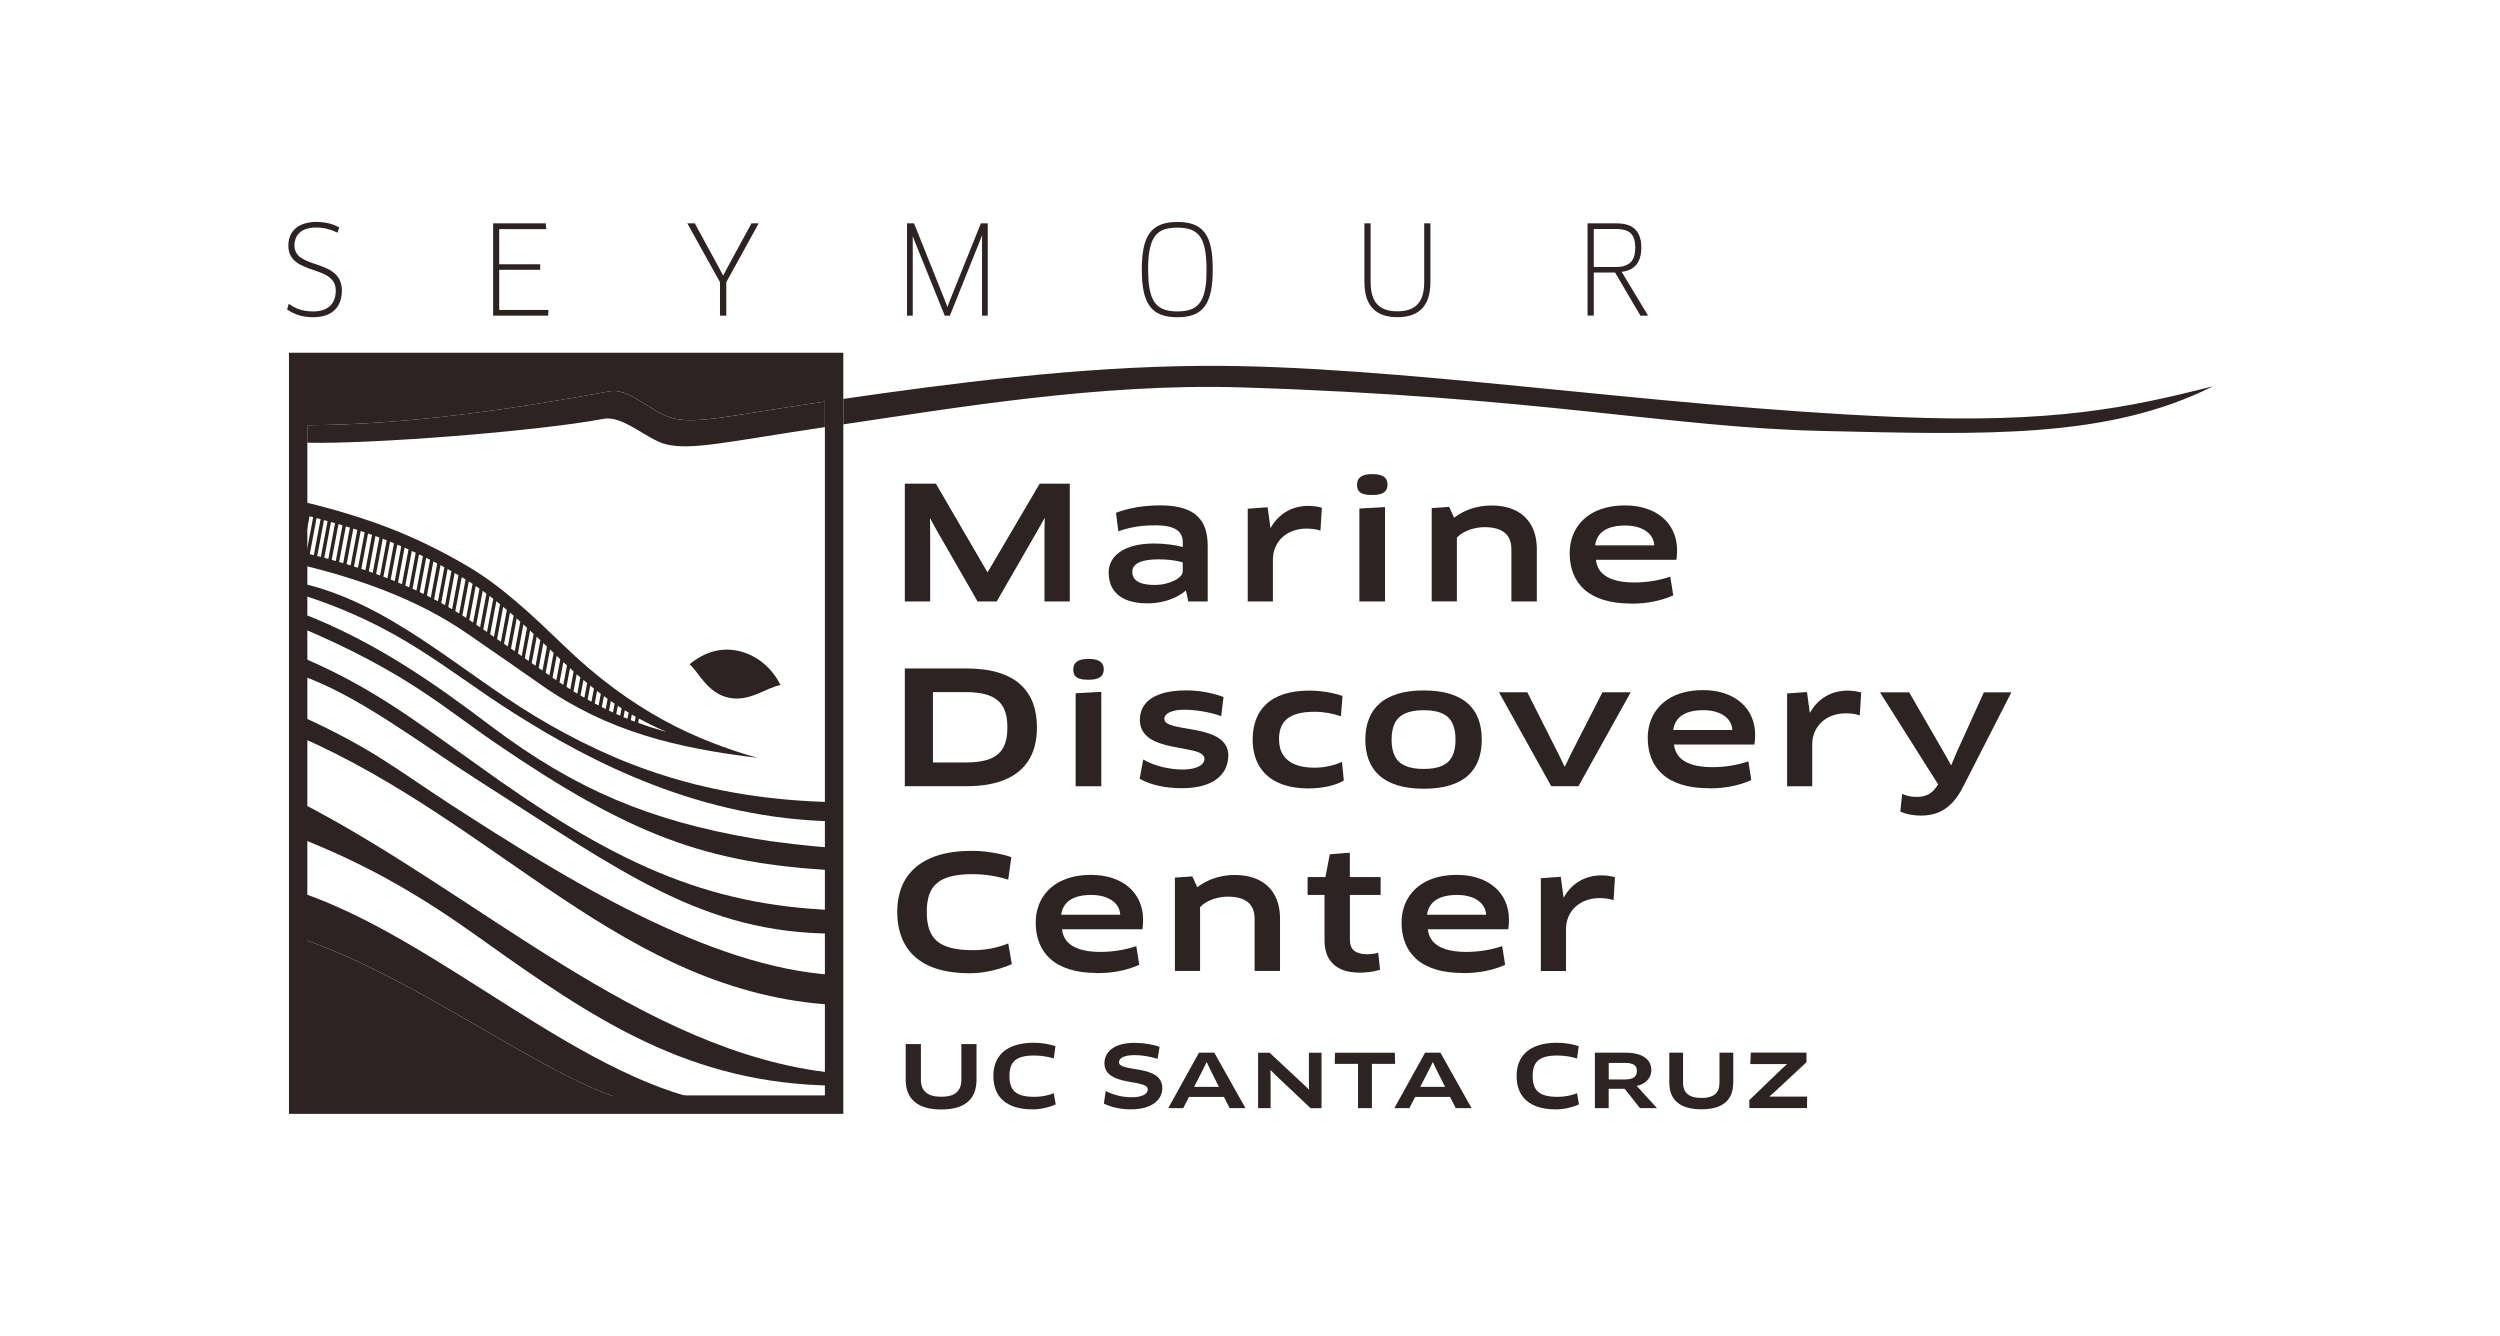
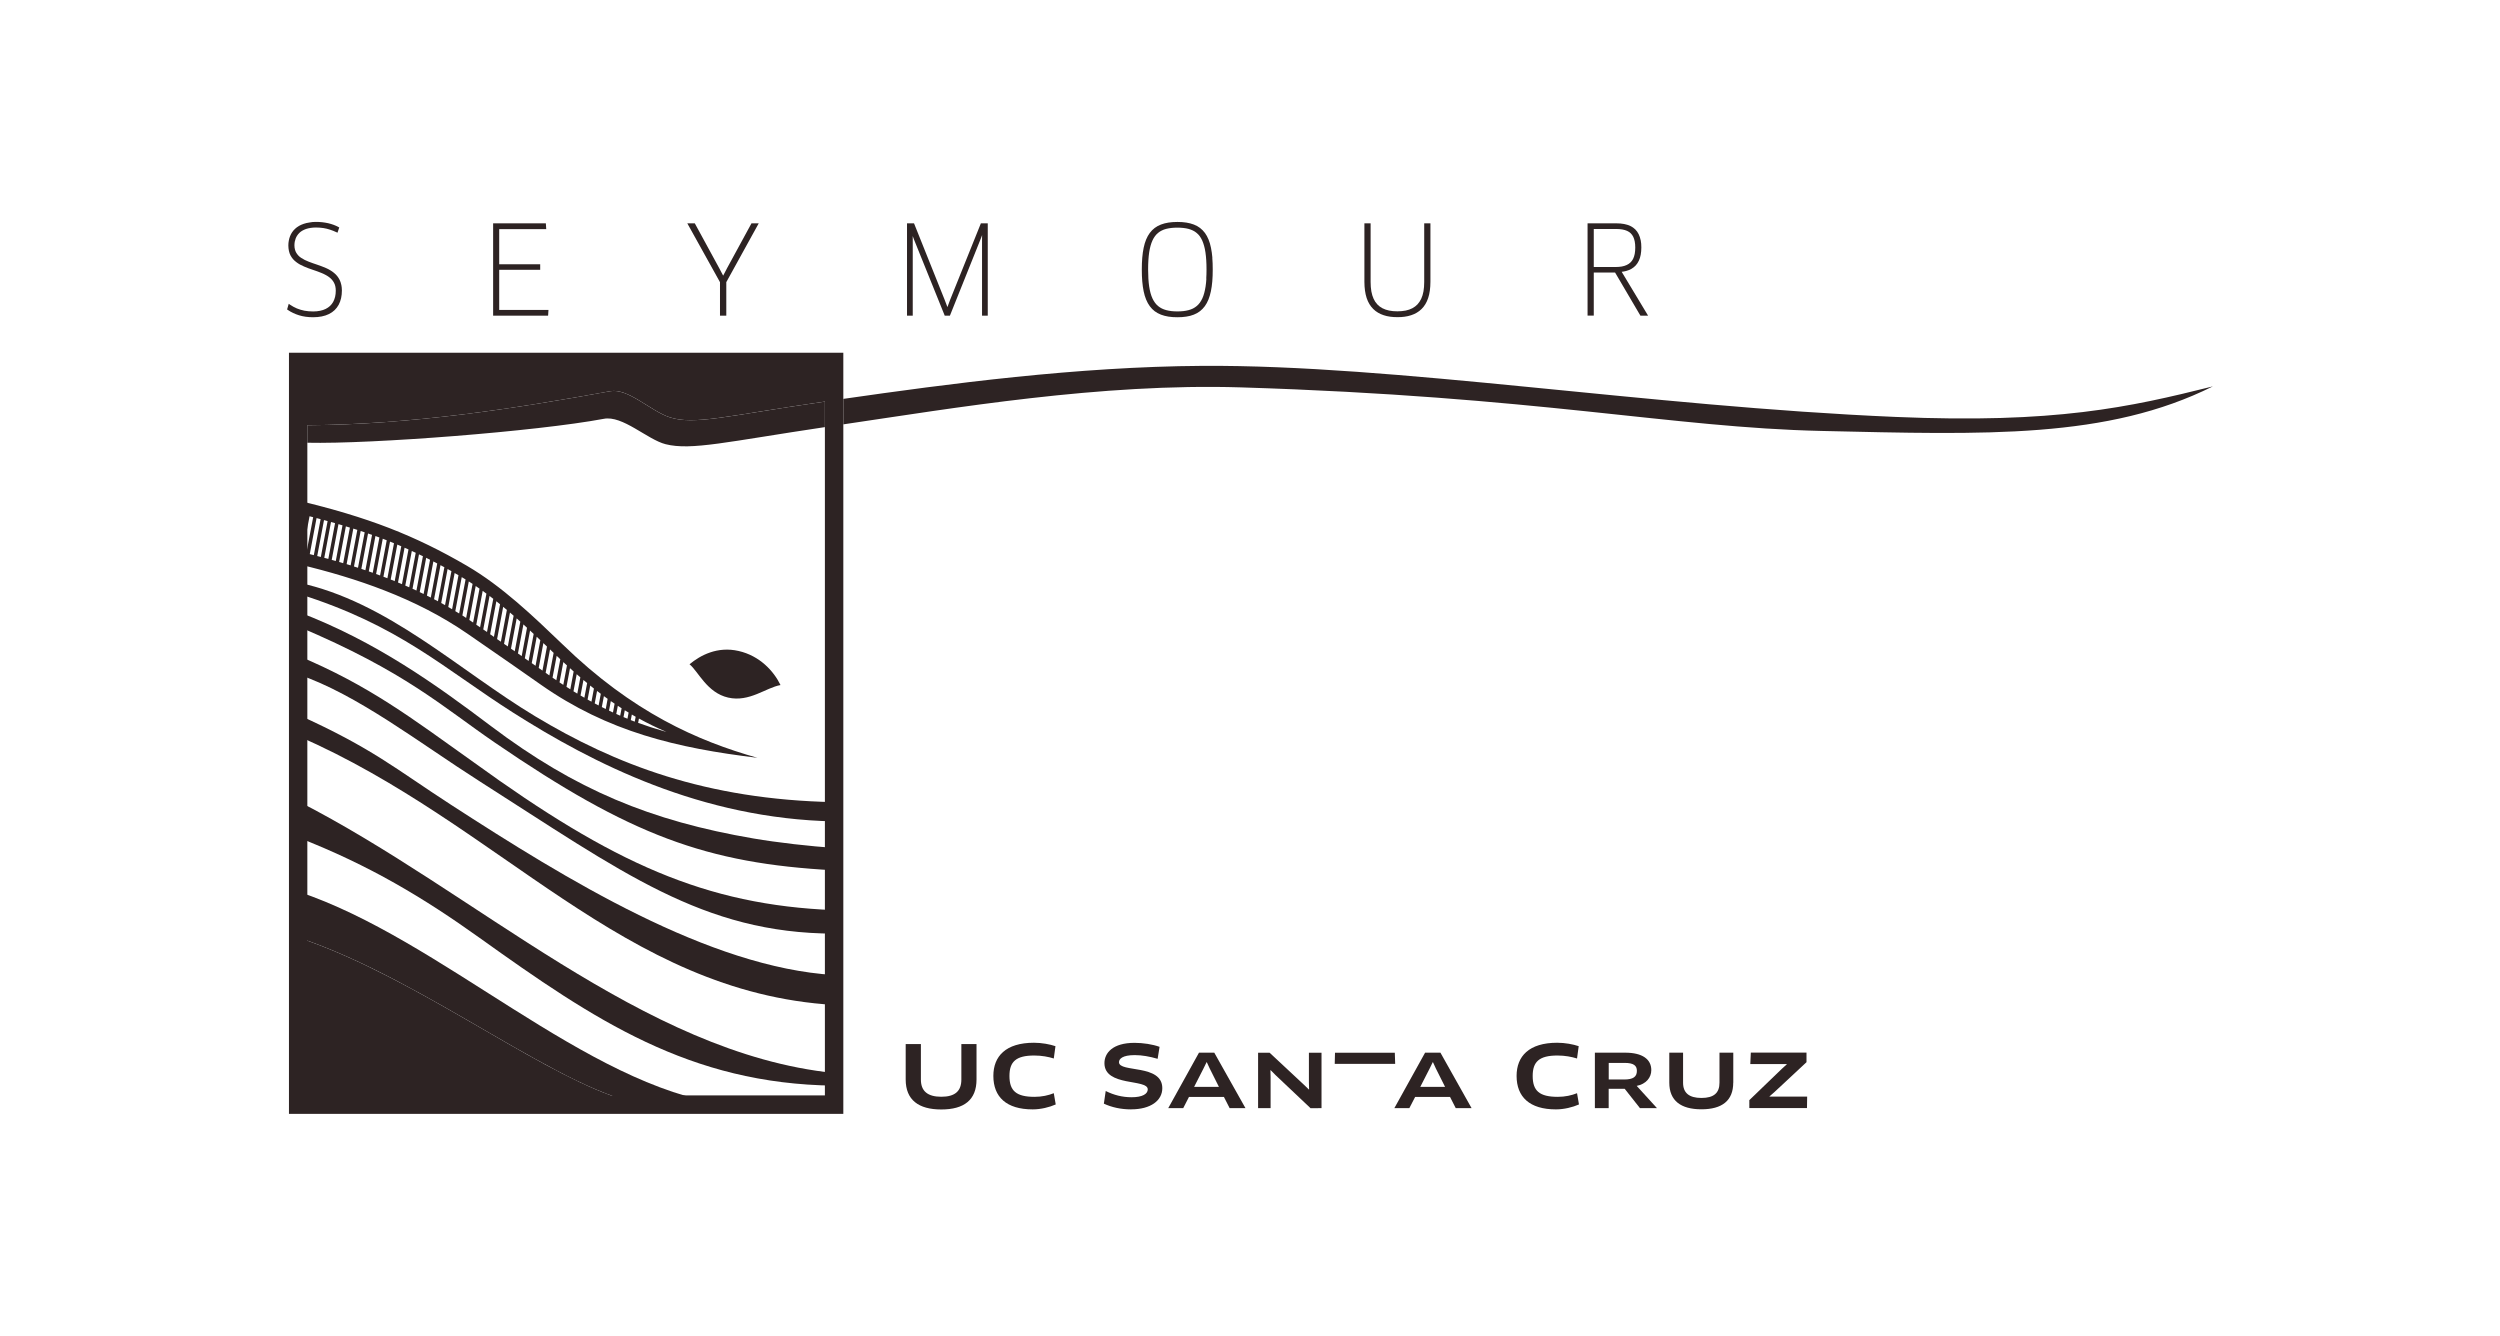
<svg xmlns="http://www.w3.org/2000/svg" fill="none" viewBox="0 0 204 109" height="109" width="204">
  <path fill="#2D2323" d="M24.331 47.536C31.621 49.072 37.426 54.694 43.681 58.455C50.184 62.365 57.59 65.247 68.067 65.454V67.025C57.219 66.811 48.382 62.292 41.847 58.136C36.182 54.535 32.614 51.035 24.334 48.444V47.54L24.331 47.536Z" />
  <path fill="#2D2323" d="M24.331 49.928C30.675 52.328 35.639 55.914 40.074 59.257C46.947 64.437 53.09 66.986 61.503 68.423C63.359 68.742 66.233 69.08 68.063 69.178V71.018C57.622 70.459 51.421 68.147 40.408 60.615C36.02 57.613 33.118 54.832 24.331 51.119V49.928Z" />
  <path fill="#2D2323" d="M24.331 53.511C30.132 55.943 33.52 58.546 38.718 62.248C49.968 70.401 57.546 73.85 68.067 74.267V76.184C57.32 76.159 50.734 71.142 39.11 63.737C34.182 60.597 29.194 56.687 24.331 55.028V53.511Z" />
  <path fill="#2D2323" d="M24.331 58.324C30.445 61.09 32.229 62.709 36.811 65.675C46.181 71.741 57.863 78.95 68.063 79.56V82.003C50.831 80.972 40.876 67.276 24.331 60.063V58.321V58.324Z" />
  <path fill="#2D2323" d="M24.331 65.385C38.833 72.775 52.407 85.941 68.063 87.557V88.588C56.262 88.442 48.515 83.241 39.128 76.525C34.603 73.287 30.154 70.605 24.327 68.336V65.388L24.331 65.385Z" />
  <path fill="#2D2323" d="M24.331 72.754C36.042 76.638 47.724 88.588 59.251 90.141H52.813C46.195 89.386 34.876 79.999 24.327 76.496V72.754H24.331Z" />
  <path fill="#2D2323" d="M24.331 40.846C27.09 41.499 29.557 42.233 31.758 43.086C33.959 43.939 35.991 44.937 38.099 46.167C40.969 47.844 43.494 50.266 45.911 52.585C51.619 58.132 56.931 60.462 61.809 61.838C55.205 61.04 49.594 59.707 44.113 55.856C42.829 54.956 40.958 53.642 38.131 51.7C36.063 50.277 33.812 49.13 31.366 48.178C29.179 47.325 26.834 46.628 24.331 46.033V44.995L24.421 45.017L24.978 42.058C24.762 42.004 24.547 41.949 24.331 41.898V40.846ZM25.831 42.276L25.277 45.216C25.388 45.245 25.5 45.271 25.608 45.3L26.162 42.363C26.05 42.334 25.942 42.305 25.831 42.276ZM24.996 45.151L25.554 42.203C25.457 42.178 25.356 42.153 25.259 42.127L24.701 45.078C24.802 45.104 24.899 45.126 24.996 45.151ZM52.137 58.633L52.072 58.985C52.748 59.232 53.443 59.457 54.158 59.66C54.23 59.682 54.306 59.7 54.378 59.722C53.586 59.384 52.846 59.021 52.137 58.633ZM51.795 58.883L51.871 58.488C51.767 58.43 51.662 58.368 51.558 58.306L51.472 58.76C51.58 58.803 51.687 58.843 51.795 58.887V58.883ZM51.202 58.647L51.295 58.146C51.191 58.085 51.087 58.019 50.982 57.958L50.878 58.513C50.986 58.557 51.094 58.604 51.202 58.647ZM50.608 58.401L50.724 57.794C50.619 57.729 50.515 57.66 50.414 57.595L50.288 58.259C50.396 58.306 50.501 58.353 50.608 58.401ZM50.019 58.136L50.152 57.42C50.047 57.352 49.947 57.279 49.842 57.21L49.695 57.987C49.803 58.038 49.907 58.088 50.015 58.136H50.019ZM49.429 57.856L49.583 57.025C49.479 56.952 49.378 56.88 49.278 56.803L49.109 57.696C49.213 57.751 49.321 57.802 49.425 57.852L49.429 57.856ZM48.846 57.566L49.026 56.615C48.925 56.538 48.824 56.462 48.72 56.382L48.529 57.399C48.634 57.453 48.742 57.511 48.846 57.566ZM48.263 57.257L48.465 56.186C48.364 56.106 48.263 56.026 48.163 55.943L47.947 57.083C48.051 57.141 48.155 57.199 48.263 57.257ZM47.684 56.934L47.911 55.736C47.81 55.653 47.709 55.569 47.609 55.486L47.371 56.752C47.476 56.814 47.58 56.872 47.684 56.934ZM47.109 56.596L47.357 55.272C47.256 55.184 47.159 55.101 47.058 55.014L46.796 56.411C46.9 56.477 47.005 56.538 47.109 56.6V56.596ZM46.537 56.248L46.81 54.792C46.71 54.705 46.612 54.614 46.512 54.524L46.224 56.048C46.328 56.114 46.433 56.179 46.533 56.244L46.537 56.248ZM45.965 55.885L46.264 54.299C46.166 54.208 46.066 54.117 45.969 54.026L45.656 55.682C45.76 55.751 45.861 55.82 45.965 55.885ZM45.397 55.507L45.721 53.794C45.623 53.703 45.523 53.609 45.425 53.515L45.087 55.297C45.192 55.366 45.292 55.438 45.397 55.507ZM44.828 55.119L45.177 53.275L44.882 52.992L44.523 54.901L44.688 55.017L44.828 55.115V55.119ZM44.264 54.723L44.634 52.76L44.339 52.476L43.958 54.505L44.264 54.72V54.723ZM43.699 54.328L44.091 52.24C43.994 52.146 43.893 52.055 43.796 51.961L43.39 54.11L43.696 54.324L43.699 54.328ZM43.134 53.932L43.548 51.729C43.451 51.638 43.35 51.544 43.253 51.453L42.825 53.718L43.131 53.932H43.134ZM42.57 53.536L43.005 51.224C42.908 51.133 42.807 51.042 42.71 50.952L42.264 53.322L42.57 53.536ZM42.002 53.144L42.458 50.727C42.361 50.636 42.26 50.549 42.16 50.462L41.696 52.93L42.002 53.144ZM41.437 52.752L41.912 50.244C41.811 50.157 41.714 50.07 41.613 49.983L41.131 52.538L41.44 52.752H41.437ZM40.872 52.36L41.361 49.768C41.261 49.685 41.16 49.601 41.059 49.518L40.563 52.15L40.872 52.364V52.36ZM40.304 51.968L40.804 49.307C40.703 49.224 40.602 49.144 40.502 49.064L39.995 51.754L40.304 51.968ZM39.739 51.576L40.25 48.864C40.149 48.785 40.048 48.708 39.948 48.629L39.433 51.362L39.743 51.572L39.739 51.576ZM39.175 51.188L39.692 48.44C39.592 48.364 39.487 48.291 39.387 48.215L38.865 50.977L39.175 51.188ZM38.606 50.799L39.128 48.033C39.027 47.961 38.923 47.892 38.818 47.819L38.297 50.592C38.401 50.661 38.502 50.73 38.606 50.799ZM38.038 50.422L38.563 47.645C38.459 47.576 38.358 47.511 38.254 47.445L37.729 50.222C37.833 50.288 37.937 50.353 38.038 50.422ZM37.466 50.059L37.991 47.282C37.887 47.217 37.782 47.155 37.678 47.093L37.153 49.87C37.257 49.932 37.362 49.997 37.466 50.059ZM36.891 49.714L37.412 46.941C37.308 46.879 37.203 46.821 37.099 46.759L36.578 49.532C36.682 49.594 36.786 49.652 36.891 49.714ZM36.315 49.38L36.837 46.607C36.732 46.549 36.628 46.49 36.524 46.432L36.002 49.206C36.106 49.264 36.211 49.322 36.319 49.38H36.315ZM35.736 49.064L36.261 46.287C36.157 46.229 36.049 46.175 35.945 46.117L35.419 48.897C35.524 48.952 35.632 49.01 35.736 49.064ZM35.153 48.759L35.678 45.979C35.574 45.924 35.466 45.87 35.362 45.815L34.837 48.603C34.945 48.658 35.049 48.708 35.153 48.763V48.759ZM34.567 48.469L35.092 45.677C34.988 45.623 34.88 45.572 34.776 45.518L34.247 48.316C34.355 48.367 34.459 48.418 34.567 48.469ZM33.981 48.189L34.51 45.387C34.402 45.336 34.297 45.285 34.189 45.234L33.661 48.044C33.769 48.091 33.873 48.142 33.981 48.189ZM33.391 47.924L33.923 45.108C33.815 45.057 33.711 45.01 33.603 44.959L33.071 47.783C33.179 47.83 33.287 47.877 33.391 47.924ZM32.801 47.667L33.333 44.835C33.225 44.788 33.121 44.741 33.013 44.694L32.477 47.532C32.585 47.576 32.693 47.623 32.801 47.667ZM32.208 47.42L32.744 44.574C32.636 44.527 32.528 44.483 32.42 44.436L31.88 47.289C31.988 47.333 32.096 47.376 32.204 47.42H32.208ZM31.611 47.188L32.15 44.327C32.042 44.283 31.934 44.24 31.826 44.196L31.287 47.06C31.395 47.1 31.503 47.144 31.611 47.184V47.188ZM31.014 46.959L31.557 44.087C31.506 44.066 31.452 44.047 31.402 44.026C31.344 44.004 31.291 43.982 31.233 43.96L30.69 46.839C30.798 46.879 30.906 46.919 31.014 46.959ZM30.416 46.741L30.96 43.859C30.852 43.819 30.744 43.779 30.636 43.739L30.093 46.625C30.201 46.661 30.309 46.701 30.42 46.741H30.416ZM29.816 46.534L30.359 43.645C30.251 43.608 30.143 43.568 30.032 43.532L29.485 46.422C29.593 46.458 29.704 46.494 29.812 46.53L29.816 46.534ZM29.212 46.331L29.758 43.438C29.65 43.401 29.543 43.365 29.431 43.329L28.884 46.225C28.992 46.262 29.104 46.294 29.212 46.331ZM28.611 46.138L29.158 43.238C29.05 43.202 28.938 43.169 28.83 43.133L28.284 46.033C28.395 46.066 28.503 46.102 28.611 46.135V46.138ZM28.003 45.957L28.55 43.053C28.442 43.02 28.33 42.987 28.223 42.951L27.672 45.859C27.784 45.892 27.892 45.924 28.003 45.957ZM27.399 45.779L27.949 42.868C27.841 42.835 27.73 42.802 27.618 42.77L27.068 45.685C27.18 45.717 27.287 45.746 27.399 45.779ZM26.791 45.608L27.341 42.69C27.233 42.657 27.122 42.628 27.01 42.596L26.46 45.518C26.572 45.547 26.683 45.576 26.791 45.608ZM26.18 45.449L26.733 42.519C26.636 42.494 26.536 42.465 26.439 42.439L25.885 45.373C25.985 45.398 26.082 45.423 26.18 45.449Z" />
  <path fill="#2D2323" d="M68.815 32.551V34.628C77.778 33.31 89.798 31.255 101.272 31.611C125.625 32.366 136.307 34.885 148.637 35.165C162.099 35.473 171.958 35.818 180.572 31.528C173.734 33.241 167.699 34.577 154.675 34.021C134.358 33.157 113.864 29.753 98.103 29.854C87.867 29.919 77.389 31.317 68.819 32.548L68.815 32.551ZM67.311 32.769V34.853C59.352 36.04 56.406 36.777 54.313 36.247C52.824 35.869 50.795 33.865 49.256 34.178C43.793 35.201 30.309 36.247 25.075 36.127V34.7C33.592 34.642 41.947 33.353 49.792 31.923C51.252 31.658 53.076 33.531 54.633 34.047C56.651 34.711 59.312 33.927 67.308 32.769H67.311Z" />
-   <path fill="#2D2323" d="M73.832 39.47V49.079H75.9V43.365L75.886 42.327L75.911 42.312L76.407 43.224L79.77 49.079H81.331L84.719 43.198L85.227 42.287L85.252 42.301L85.227 43.34V49.079H87.295V39.47H84.835L80.583 46.708L76.371 39.47H73.832ZM96.963 49.079H98.549V44.556C98.549 44.04 98.488 43.576 98.358 43.169C98.229 42.759 98.013 42.41 97.714 42.124C97.419 41.837 97.017 41.619 96.52 41.467C96.02 41.314 95.402 41.238 94.664 41.238C94.204 41.238 93.769 41.263 93.359 41.307C92.949 41.35 92.553 41.419 92.175 41.507C91.798 41.597 91.424 41.706 91.064 41.84L91.255 43.354C91.582 43.238 91.898 43.144 92.211 43.075C92.521 43.002 92.844 42.951 93.183 42.915C93.521 42.882 93.895 42.868 94.297 42.868C94.826 42.868 95.258 42.922 95.582 43.028C95.909 43.133 96.146 43.289 96.297 43.496C96.445 43.703 96.52 43.96 96.517 44.262V44.632C96.182 44.545 95.815 44.48 95.42 44.429C95.028 44.378 94.61 44.352 94.172 44.349C93.549 44.349 93.003 44.414 92.539 44.534C92.075 44.654 91.69 44.824 91.381 45.038C91.075 45.253 90.845 45.503 90.694 45.79C90.543 46.073 90.467 46.382 90.467 46.708C90.471 47.278 90.6 47.746 90.852 48.12C91.107 48.494 91.471 48.774 91.942 48.959C92.413 49.144 92.974 49.235 93.621 49.235C94.053 49.235 94.463 49.191 94.851 49.1C95.236 49.013 95.592 48.89 95.916 48.734C96.24 48.578 96.524 48.393 96.772 48.182L96.963 49.079ZM96.506 46.647C96.506 46.777 96.441 46.904 96.319 47.031C96.193 47.158 96.028 47.275 95.812 47.38C95.6 47.485 95.359 47.569 95.085 47.634C94.815 47.699 94.531 47.728 94.233 47.732C93.88 47.732 93.567 47.699 93.294 47.634C93.017 47.565 92.798 47.456 92.639 47.296C92.478 47.14 92.398 46.93 92.395 46.668C92.391 46.345 92.56 46.095 92.909 45.913C93.254 45.736 93.794 45.645 94.528 45.641C94.851 45.641 95.143 45.659 95.409 45.685C95.675 45.714 95.898 45.75 96.085 45.786C96.272 45.826 96.412 45.859 96.51 45.884V46.639L96.506 46.647ZM103.868 45.67C103.868 45.289 103.94 44.948 104.077 44.636C104.214 44.323 104.404 44.058 104.649 43.833C104.897 43.608 105.185 43.438 105.516 43.318C105.846 43.198 106.206 43.136 106.595 43.133C106.803 43.133 107.008 43.147 107.199 43.173C107.393 43.198 107.577 43.242 107.749 43.3L107.864 41.43C107.724 41.39 107.559 41.354 107.371 41.325C107.184 41.296 106.987 41.282 106.774 41.278C106.091 41.282 105.49 41.438 104.965 41.746C104.44 42.055 104.016 42.494 103.692 43.071H103.667L103.44 41.394L101.815 41.51V49.082H103.868V45.67ZM113.018 41.38L110.925 41.496V49.082H113.018V41.38ZM113.223 39.546C113.223 39.263 113.13 39.049 112.928 38.904C112.731 38.759 112.414 38.686 111.979 38.686C111.544 38.686 111.234 38.759 111.033 38.904C110.832 39.049 110.734 39.263 110.734 39.546C110.734 39.761 110.778 39.931 110.867 40.054C110.954 40.178 111.09 40.265 111.274 40.316C111.457 40.367 111.695 40.392 111.979 40.392C112.414 40.392 112.731 40.323 112.928 40.182C113.126 40.04 113.223 39.83 113.223 39.546ZM125.405 49.079V44.824C125.405 44.058 125.254 43.409 124.959 42.879C124.664 42.349 124.24 41.942 123.69 41.666C123.139 41.39 122.478 41.252 121.701 41.249C121.323 41.249 120.953 41.289 120.593 41.365C120.23 41.441 119.888 41.554 119.561 41.703C119.233 41.851 118.931 42.033 118.654 42.247L118.248 41.361L116.827 41.463V49.075H118.881V43.873C119.01 43.732 119.161 43.608 119.334 43.503C119.51 43.398 119.697 43.307 119.899 43.234C120.104 43.162 120.309 43.107 120.517 43.071C120.73 43.031 120.935 43.017 121.136 43.017C121.855 43.017 122.402 43.162 122.769 43.459C123.139 43.757 123.326 44.211 123.33 44.824V49.079H125.405ZM133.084 49.26C133.757 49.26 134.383 49.202 134.958 49.082C135.534 48.966 136.059 48.799 136.537 48.581L136.296 47.057C135.811 47.217 135.325 47.336 134.836 47.413C134.35 47.492 133.85 47.529 133.34 47.529C132.681 47.529 132.128 47.453 131.678 47.307C131.228 47.162 130.887 46.952 130.646 46.679C130.405 46.403 130.268 46.073 130.229 45.681H136.789C136.803 45.619 136.814 45.543 136.821 45.456C136.828 45.365 136.839 45.275 136.843 45.176C136.85 45.082 136.85 44.995 136.85 44.908C136.85 44.342 136.746 43.83 136.537 43.38C136.332 42.926 136.041 42.541 135.663 42.225C135.285 41.906 134.84 41.663 134.322 41.496C133.804 41.325 133.232 41.245 132.602 41.242C132.002 41.242 131.462 41.31 130.98 41.441C130.498 41.572 130.077 41.761 129.714 41.997C129.355 42.236 129.052 42.519 128.811 42.842C128.567 43.165 128.387 43.525 128.268 43.91C128.146 44.298 128.085 44.708 128.085 45.136C128.085 45.746 128.182 46.305 128.38 46.806C128.578 47.307 128.88 47.743 129.286 48.106C129.696 48.472 130.214 48.752 130.844 48.948C131.473 49.148 132.221 49.246 133.084 49.249V49.26ZM130.164 44.494C130.203 44.171 130.315 43.891 130.498 43.648C130.682 43.409 130.944 43.22 131.293 43.086C131.638 42.951 132.081 42.882 132.613 42.882C133.077 42.882 133.484 42.951 133.832 43.082C134.181 43.216 134.455 43.401 134.656 43.641C134.857 43.88 134.965 44.167 134.987 44.498H130.167L130.164 44.494ZM84.615 59.348C84.615 58.615 84.507 57.954 84.288 57.366C84.065 56.778 83.727 56.273 83.263 55.852C82.799 55.431 82.205 55.108 81.479 54.887C80.752 54.662 79.885 54.549 78.882 54.545H73.832V64.154H78.882C80.116 64.154 81.155 63.976 82.008 63.62C82.86 63.265 83.507 62.731 83.95 62.02C84.392 61.308 84.615 60.419 84.615 59.352V59.348ZM82.205 59.348C82.205 60.045 82.09 60.604 81.853 61.025C81.615 61.446 81.245 61.751 80.738 61.94C80.231 62.129 79.58 62.223 78.778 62.216H76.127V56.477H78.778C79.4 56.477 79.929 56.531 80.368 56.644C80.803 56.756 81.159 56.93 81.425 57.163C81.695 57.395 81.896 57.693 82.018 58.056C82.144 58.419 82.205 58.847 82.202 59.348H82.205ZM89.866 56.455L87.773 56.571V64.158H89.866V56.455ZM90.068 54.622C90.068 54.339 89.974 54.128 89.773 53.983C89.575 53.838 89.258 53.765 88.823 53.765C88.388 53.765 88.079 53.838 87.877 53.983C87.676 54.128 87.579 54.342 87.579 54.622C87.579 54.836 87.622 55.007 87.712 55.13C87.798 55.253 87.935 55.34 88.118 55.391C88.302 55.442 88.536 55.468 88.823 55.468C89.258 55.468 89.575 55.398 89.773 55.257C89.971 55.115 90.068 54.905 90.068 54.622ZM100.239 61.682C100.236 61.341 100.16 61.05 100.016 60.811C99.872 60.571 99.671 60.372 99.423 60.216C99.175 60.056 98.894 59.929 98.585 59.831C98.275 59.729 97.955 59.649 97.624 59.588C97.293 59.522 96.973 59.468 96.664 59.417C96.355 59.366 96.078 59.312 95.826 59.25C95.578 59.188 95.38 59.112 95.233 59.018C95.085 58.923 95.013 58.803 95.01 58.655C95.01 58.506 95.078 58.379 95.207 58.27C95.337 58.157 95.528 58.07 95.772 58.008C96.017 57.943 96.312 57.914 96.657 57.914C96.869 57.914 97.096 57.925 97.344 57.947C97.592 57.969 97.847 58.001 98.11 58.045C98.373 58.088 98.635 58.143 98.898 58.208C99.157 58.273 99.408 58.35 99.649 58.437L99.84 56.872C99.354 56.698 98.858 56.564 98.347 56.473C97.833 56.382 97.319 56.335 96.794 56.335C95.945 56.335 95.24 56.437 94.679 56.633C94.121 56.832 93.7 57.108 93.427 57.468C93.15 57.827 93.013 58.252 93.013 58.742C93.017 59.097 93.093 59.399 93.24 59.646C93.388 59.892 93.585 60.099 93.837 60.263C94.089 60.426 94.369 60.56 94.682 60.662C94.995 60.764 95.315 60.851 95.65 60.916C95.984 60.985 96.304 61.043 96.617 61.101C96.93 61.156 97.214 61.214 97.463 61.279C97.714 61.344 97.912 61.428 98.06 61.53C98.207 61.631 98.283 61.762 98.286 61.922C98.286 62.063 98.229 62.205 98.103 62.336C97.984 62.47 97.79 62.575 97.527 62.659C97.265 62.742 96.923 62.789 96.51 62.793C96.261 62.793 95.995 62.775 95.715 62.742C95.434 62.709 95.146 62.659 94.862 62.59C94.574 62.521 94.297 62.437 94.028 62.332C93.758 62.23 93.513 62.107 93.287 61.972L92.996 63.548C93.46 63.806 93.981 63.994 94.56 64.125C95.135 64.252 95.769 64.317 96.445 64.317C97.121 64.317 97.696 64.241 98.175 64.103C98.653 63.962 99.045 63.769 99.347 63.523C99.649 63.276 99.872 62.996 100.013 62.68C100.157 62.364 100.225 62.031 100.225 61.678L100.239 61.682ZM109.537 56.789C109.285 56.698 109.012 56.618 108.717 56.556C108.422 56.491 108.112 56.44 107.796 56.408C107.479 56.371 107.156 56.353 106.832 56.353C106.019 56.353 105.321 56.455 104.735 56.651C104.152 56.847 103.674 57.119 103.304 57.478C102.93 57.834 102.656 58.255 102.48 58.738C102.304 59.221 102.217 59.755 102.217 60.339C102.217 61.167 102.39 61.878 102.735 62.473C103.081 63.069 103.588 63.53 104.268 63.849C104.94 64.169 105.778 64.332 106.774 64.336C107.393 64.332 107.947 64.27 108.44 64.154C108.929 64.038 109.335 63.886 109.655 63.693L109.504 62.169C109.296 62.267 109.069 62.354 108.825 62.423C108.584 62.492 108.325 62.546 108.058 62.586C107.792 62.626 107.519 62.644 107.246 62.644C106.641 62.644 106.127 62.56 105.699 62.39C105.271 62.219 104.944 61.965 104.714 61.62C104.487 61.276 104.368 60.847 104.368 60.325C104.368 59.972 104.415 59.657 104.516 59.377C104.616 59.101 104.782 58.865 105.008 58.673C105.235 58.48 105.534 58.332 105.904 58.234C106.274 58.132 106.731 58.081 107.274 58.081C107.645 58.081 108.015 58.114 108.382 58.179C108.749 58.245 109.094 58.335 109.422 58.451L109.548 56.785L109.537 56.789ZM120.913 60.35C120.913 59.736 120.823 59.185 120.643 58.691C120.463 58.197 120.183 57.776 119.802 57.428C119.42 57.079 118.931 56.811 118.331 56.622C117.734 56.437 117.014 56.342 116.18 56.339C115.353 56.339 114.633 56.433 114.033 56.622C113.432 56.811 112.939 57.076 112.551 57.428C112.162 57.78 111.875 58.197 111.691 58.691C111.504 59.185 111.411 59.736 111.411 60.35C111.411 60.963 111.501 61.515 111.688 62.009C111.871 62.502 112.159 62.923 112.544 63.272C112.932 63.62 113.425 63.889 114.029 64.078C114.633 64.263 115.349 64.357 116.18 64.361C117.014 64.361 117.734 64.263 118.331 64.078C118.928 63.889 119.42 63.624 119.802 63.272C120.183 62.92 120.463 62.502 120.643 62.009C120.823 61.515 120.913 60.963 120.913 60.35ZM113.554 60.35C113.554 59.816 113.637 59.373 113.813 59.018C113.989 58.662 114.27 58.397 114.658 58.219C115.043 58.041 115.55 57.954 116.18 57.954C116.809 57.954 117.306 58.041 117.687 58.215C118.068 58.39 118.345 58.655 118.514 59.01C118.687 59.366 118.773 59.813 118.769 60.35C118.773 60.887 118.69 61.334 118.514 61.689C118.341 62.045 118.064 62.31 117.687 62.484C117.306 62.659 116.806 62.746 116.18 62.746C115.554 62.746 115.043 62.659 114.658 62.484C114.27 62.31 113.989 62.045 113.813 61.689C113.637 61.334 113.551 60.891 113.554 60.35ZM130.757 56.491L128.142 61.617L127.7 62.539H127.66L127.218 61.617L124.628 56.491H122.319L126.581 64.154H128.801L133.063 56.491H130.754H130.757ZM139.454 64.332C140.127 64.332 140.752 64.274 141.328 64.154C141.903 64.038 142.429 63.871 142.907 63.653L142.666 62.129C142.18 62.288 141.695 62.408 141.206 62.484C140.72 62.564 140.22 62.6 139.709 62.6C139.048 62.6 138.497 62.524 138.048 62.379C137.598 62.234 137.256 62.023 137.016 61.751C136.778 61.475 136.638 61.141 136.598 60.753H143.159C143.169 60.691 143.18 60.615 143.191 60.528C143.198 60.437 143.209 60.346 143.213 60.248C143.22 60.154 143.22 60.063 143.22 59.98C143.22 59.41 143.112 58.901 142.907 58.451C142.702 57.998 142.411 57.613 142.033 57.297C141.655 56.978 141.209 56.734 140.691 56.567C140.173 56.397 139.602 56.313 138.972 56.313C138.371 56.313 137.832 56.382 137.346 56.513C136.864 56.644 136.444 56.832 136.084 57.068C135.724 57.308 135.422 57.591 135.181 57.914C134.937 58.237 134.757 58.597 134.638 58.981C134.519 59.37 134.455 59.78 134.455 60.208C134.455 60.818 134.552 61.377 134.75 61.878C134.947 62.379 135.25 62.815 135.656 63.178C136.066 63.544 136.584 63.824 137.213 64.02C137.843 64.219 138.591 64.317 139.454 64.321V64.332ZM136.537 59.566C136.577 59.243 136.688 58.963 136.872 58.72C137.055 58.48 137.318 58.292 137.667 58.157C138.012 58.023 138.454 57.954 138.987 57.95C139.45 57.95 139.857 58.019 140.206 58.15C140.555 58.281 140.832 58.469 141.029 58.709C141.231 58.949 141.339 59.236 141.36 59.566H136.537ZM147.878 64.154V60.745C147.878 60.364 147.949 60.023 148.086 59.711C148.223 59.399 148.413 59.134 148.658 58.909C148.906 58.684 149.194 58.513 149.525 58.393C149.856 58.27 150.215 58.212 150.604 58.208C150.812 58.208 151.017 58.223 151.208 58.248C151.402 58.273 151.586 58.317 151.758 58.375L151.873 56.506C151.733 56.466 151.568 56.429 151.381 56.4C151.194 56.371 150.992 56.357 150.784 56.353C150.1 56.357 149.5 56.513 148.975 56.822C148.449 57.13 148.025 57.573 147.701 58.147H147.676L147.45 56.469L145.827 56.586V64.158H147.881L147.878 64.154ZM156.373 65.025C156.186 65.025 155.995 65.007 155.805 64.971C155.614 64.931 155.42 64.869 155.218 64.782L155.067 66.231C155.33 66.343 155.603 66.427 155.891 66.477C156.179 66.528 156.466 66.554 156.754 66.554C157.283 66.554 157.761 66.466 158.186 66.292C158.61 66.114 158.991 65.842 159.333 65.475C159.671 65.109 159.98 64.641 160.257 64.067L164.127 56.495H161.883L159.624 61.479L159.232 62.426H159.193L158.696 61.53L155.79 56.495H153.406L158.15 64.002L158.11 64.067C157.959 64.31 157.797 64.499 157.625 64.641C157.452 64.782 157.261 64.88 157.056 64.938C156.851 65 156.621 65.029 156.369 65.025H156.373ZM82.522 69.94C82.249 69.842 81.936 69.759 81.587 69.683C81.234 69.606 80.867 69.545 80.475 69.498C80.087 69.45 79.691 69.428 79.303 69.428C78.245 69.428 77.332 69.552 76.566 69.791C75.796 70.031 75.167 70.372 74.67 70.815C74.174 71.254 73.807 71.777 73.57 72.383C73.332 72.993 73.214 73.661 73.214 74.398C73.214 75.189 73.336 75.894 73.581 76.511C73.825 77.131 74.188 77.658 74.681 78.09C75.17 78.522 75.785 78.852 76.523 79.077C77.263 79.302 78.127 79.415 79.116 79.418C79.522 79.418 79.932 79.386 80.339 79.32C80.745 79.255 81.141 79.168 81.518 79.055C81.896 78.943 82.245 78.819 82.565 78.674L82.274 76.983C81.867 77.153 81.421 77.287 80.936 77.385C80.454 77.484 79.939 77.534 79.393 77.534C78.702 77.534 78.12 77.476 77.638 77.356C77.156 77.237 76.767 77.055 76.469 76.801C76.174 76.551 75.958 76.224 75.821 75.825C75.688 75.429 75.62 74.95 75.623 74.394C75.623 73.868 75.688 73.411 75.818 73.022C75.947 72.637 76.159 72.318 76.451 72.071C76.738 71.821 77.123 71.636 77.598 71.512C78.073 71.392 78.655 71.331 79.339 71.331C79.918 71.331 80.454 71.378 80.947 71.465C81.443 71.548 81.882 71.654 82.27 71.781L82.525 69.937L82.522 69.94ZM89.51 79.407C90.183 79.407 90.809 79.349 91.384 79.23C91.96 79.113 92.485 78.946 92.963 78.729L92.722 77.204C92.237 77.364 91.751 77.484 91.262 77.56C90.776 77.64 90.276 77.676 89.766 77.676C89.107 77.676 88.553 77.6 88.108 77.454C87.658 77.309 87.316 77.099 87.075 76.826C86.838 76.551 86.698 76.217 86.658 75.828H93.215C93.229 75.766 93.24 75.69 93.247 75.603C93.254 75.512 93.265 75.422 93.269 75.324C93.276 75.229 93.276 75.138 93.276 75.055C93.276 74.489 93.172 73.977 92.963 73.527C92.758 73.073 92.467 72.688 92.089 72.373C91.712 72.053 91.266 71.81 90.748 71.643C90.23 71.476 89.658 71.392 89.028 71.389C88.428 71.389 87.888 71.458 87.406 71.588C86.924 71.719 86.503 71.908 86.14 72.144C85.781 72.383 85.478 72.666 85.237 72.99C84.993 73.313 84.813 73.672 84.694 74.057C84.576 74.445 84.514 74.855 84.514 75.284C84.514 75.894 84.612 76.453 84.809 76.954C85.007 77.454 85.309 77.89 85.716 78.253C86.122 78.62 86.64 78.899 87.273 79.095C87.903 79.295 88.651 79.393 89.514 79.397L89.51 79.407ZM86.593 74.641C86.633 74.318 86.744 74.035 86.928 73.795C87.111 73.552 87.374 73.367 87.719 73.233C88.064 73.099 88.507 73.029 89.039 73.026C89.503 73.026 89.909 73.095 90.258 73.225C90.607 73.36 90.881 73.545 91.082 73.784C91.283 74.024 91.391 74.311 91.413 74.641H86.593ZM104.451 79.23V74.975C104.451 74.209 104.3 73.559 104.005 73.029C103.71 72.499 103.286 72.093 102.735 71.817C102.185 71.541 101.523 71.403 100.746 71.4C100.369 71.4 99.998 71.439 99.639 71.516C99.279 71.592 98.934 71.704 98.606 71.853C98.279 72.002 97.977 72.184 97.7 72.398L97.293 71.512L95.873 71.614V79.226H97.927V74.024C98.056 73.882 98.207 73.759 98.38 73.654C98.556 73.545 98.743 73.458 98.944 73.385C99.146 73.313 99.354 73.258 99.563 73.222C99.775 73.182 99.98 73.167 100.182 73.167C100.901 73.167 101.448 73.313 101.815 73.61C102.189 73.908 102.372 74.362 102.376 74.975V79.23H104.451ZM112.659 73.026V71.567H110.148V69.581L108.512 69.708L108.156 71.567H106.699V73.026H108.08V76.768C108.08 77.298 108.184 77.763 108.397 78.148C108.605 78.536 108.922 78.834 109.342 79.048C109.767 79.259 110.296 79.368 110.936 79.368C111.162 79.368 111.378 79.357 111.59 79.335C111.803 79.313 111.993 79.288 112.169 79.248C112.342 79.211 112.49 79.168 112.612 79.121L112.461 77.738C112.396 77.763 112.31 77.788 112.209 77.807C112.105 77.825 112 77.839 111.889 77.85C111.777 77.861 111.677 77.868 111.587 77.868C111.112 77.868 110.752 77.774 110.511 77.585C110.27 77.393 110.152 77.102 110.152 76.703V73.026H112.662H112.659ZM119.366 79.407C120.039 79.407 120.665 79.349 121.24 79.23C121.816 79.113 122.341 78.946 122.819 78.729L122.578 77.204C122.093 77.364 121.607 77.484 121.118 77.56C120.633 77.64 120.133 77.676 119.622 77.676C118.964 77.676 118.41 77.6 117.96 77.454C117.511 77.309 117.169 77.099 116.928 76.826C116.691 76.551 116.55 76.217 116.511 75.828H123.071C123.085 75.766 123.096 75.69 123.103 75.603C123.111 75.512 123.121 75.422 123.125 75.324C123.132 75.229 123.132 75.138 123.132 75.055C123.132 74.489 123.028 73.977 122.819 73.527C122.614 73.073 122.323 72.688 121.945 72.373C121.568 72.053 121.122 71.81 120.604 71.643C120.086 71.476 119.514 71.392 118.885 71.389C118.284 71.389 117.744 71.458 117.259 71.588C116.777 71.719 116.356 71.908 115.993 72.144C115.633 72.383 115.331 72.666 115.09 72.99C114.845 73.313 114.669 73.672 114.547 74.057C114.428 74.445 114.367 74.855 114.367 75.284C114.367 75.894 114.464 76.453 114.662 76.954C114.86 77.454 115.162 77.89 115.568 78.253C115.975 78.62 116.493 78.899 117.126 79.095C117.755 79.295 118.503 79.393 119.366 79.397V79.407ZM116.45 74.641C116.489 74.318 116.601 74.035 116.784 73.795C116.967 73.552 117.23 73.367 117.575 73.233C117.921 73.099 118.363 73.029 118.895 73.026C119.359 73.026 119.766 73.095 120.115 73.225C120.463 73.36 120.737 73.545 120.938 73.784C121.14 74.024 121.248 74.311 121.269 74.641H116.45ZM127.786 75.821C127.786 75.44 127.858 75.099 127.995 74.786C128.132 74.474 128.322 74.209 128.567 73.984C128.815 73.759 129.103 73.588 129.434 73.469C129.765 73.349 130.124 73.287 130.513 73.284C130.721 73.284 130.926 73.298 131.117 73.323C131.311 73.349 131.495 73.392 131.667 73.451L131.782 71.581C131.642 71.541 131.477 71.505 131.29 71.476C131.103 71.447 130.901 71.432 130.693 71.429C130.009 71.432 129.405 71.588 128.883 71.897C128.358 72.206 127.934 72.648 127.61 73.222H127.585L127.358 71.545L125.733 71.661V79.233H127.786V75.821Z" />
  <path fill="#2D2323" d="M133.394 20.714C133.422 20.561 133.437 20.387 133.437 20.198C133.437 20.01 133.422 19.85 133.394 19.701C133.365 19.556 133.325 19.429 133.271 19.32C133.217 19.211 133.149 19.117 133.066 19.037C132.984 18.957 132.887 18.892 132.775 18.841C132.66 18.79 132.53 18.75 132.383 18.725C132.236 18.699 132.07 18.685 131.89 18.685H130.052V21.788H131.822C132.009 21.788 132.182 21.774 132.336 21.748C132.487 21.719 132.624 21.68 132.743 21.621C132.858 21.567 132.962 21.498 133.048 21.415C133.135 21.331 133.207 21.233 133.264 21.117C133.322 21.001 133.365 20.866 133.394 20.714ZM133.883 19.607C133.919 19.785 133.933 19.984 133.933 20.198C133.933 20.409 133.915 20.605 133.883 20.783C133.85 20.964 133.8 21.124 133.732 21.269C133.663 21.415 133.581 21.541 133.48 21.654C133.379 21.763 133.264 21.857 133.131 21.934C133.002 22.01 132.854 22.068 132.696 22.111C132.581 22.14 132.459 22.166 132.329 22.18L134.397 25.614L134.483 25.756H133.858L133.829 25.709L131.79 22.238H130.052V25.752H129.545V18.224H131.897C132.128 18.224 132.336 18.242 132.527 18.278C132.717 18.314 132.89 18.369 133.041 18.442C133.192 18.514 133.325 18.608 133.44 18.721C133.552 18.834 133.645 18.964 133.717 19.113C133.789 19.258 133.843 19.425 133.879 19.607H133.883Z" />
  <path fill="#2D2323" d="M116.723 18.224V22.997C116.723 23.255 116.705 23.491 116.676 23.709C116.647 23.93 116.601 24.13 116.539 24.315C116.478 24.5 116.403 24.667 116.313 24.816C116.223 24.965 116.119 25.099 116 25.215C115.881 25.331 115.752 25.433 115.608 25.516C115.468 25.6 115.313 25.669 115.144 25.723C114.979 25.778 114.802 25.818 114.619 25.843C114.435 25.869 114.238 25.883 114.033 25.879C113.824 25.879 113.626 25.869 113.443 25.843C113.256 25.818 113.079 25.778 112.914 25.723C112.749 25.669 112.59 25.6 112.45 25.516C112.306 25.433 112.177 25.331 112.058 25.215C111.939 25.099 111.835 24.965 111.745 24.816C111.655 24.667 111.58 24.5 111.518 24.315C111.457 24.13 111.414 23.93 111.382 23.709C111.353 23.491 111.335 23.255 111.335 22.997V18.224H111.842V23.008C111.842 23.291 111.864 23.549 111.903 23.778C111.943 24.006 112.008 24.206 112.087 24.384C112.166 24.558 112.267 24.71 112.389 24.838C112.508 24.965 112.648 25.07 112.806 25.153C112.968 25.237 113.148 25.299 113.353 25.342C113.558 25.386 113.784 25.404 114.029 25.404C114.274 25.404 114.5 25.382 114.705 25.342C114.907 25.299 115.09 25.237 115.252 25.15C115.41 25.066 115.55 24.961 115.669 24.834C115.788 24.703 115.888 24.554 115.971 24.38C116.054 24.202 116.115 24.003 116.155 23.778C116.194 23.549 116.216 23.295 116.216 23.012V18.224H116.723Z" />
  <path fill="#2D2323" d="M98.43 22.739C98.445 22.511 98.452 22.26 98.452 21.992C98.452 21.723 98.445 21.469 98.43 21.24C98.416 21.008 98.394 20.794 98.365 20.598C98.337 20.402 98.301 20.224 98.254 20.061C98.211 19.901 98.157 19.756 98.099 19.621C98.038 19.491 97.973 19.374 97.898 19.273C97.822 19.171 97.74 19.084 97.646 19.008C97.556 18.931 97.455 18.866 97.344 18.812C97.232 18.757 97.114 18.714 96.984 18.677C96.855 18.645 96.711 18.616 96.56 18.601C96.405 18.583 96.243 18.576 96.071 18.576C95.898 18.576 95.736 18.583 95.582 18.601C95.43 18.619 95.287 18.645 95.157 18.677C95.028 18.71 94.905 18.757 94.797 18.812C94.686 18.866 94.585 18.931 94.495 19.008C94.402 19.084 94.316 19.175 94.243 19.276C94.168 19.378 94.1 19.494 94.042 19.621C93.981 19.752 93.931 19.897 93.884 20.061C93.841 20.22 93.801 20.402 93.772 20.598C93.744 20.794 93.722 21.008 93.708 21.24C93.693 21.469 93.686 21.723 93.686 21.992C93.686 22.257 93.693 22.503 93.708 22.739C93.722 22.968 93.744 23.182 93.772 23.378C93.801 23.574 93.841 23.752 93.884 23.916C93.927 24.075 93.981 24.224 94.042 24.355C94.103 24.485 94.172 24.602 94.247 24.703C94.323 24.805 94.405 24.896 94.499 24.972C94.592 25.048 94.693 25.117 94.805 25.172C94.916 25.226 95.035 25.273 95.164 25.306C95.297 25.342 95.438 25.367 95.589 25.386C95.743 25.404 95.905 25.411 96.078 25.411C96.251 25.411 96.412 25.404 96.567 25.386C96.718 25.367 96.858 25.342 96.991 25.306C97.121 25.273 97.24 25.226 97.351 25.172C97.463 25.113 97.563 25.048 97.653 24.972C97.747 24.896 97.829 24.805 97.905 24.703C97.981 24.598 98.049 24.482 98.11 24.351C98.171 24.221 98.222 24.072 98.265 23.912C98.308 23.749 98.347 23.571 98.376 23.375C98.405 23.179 98.427 22.965 98.441 22.736L98.43 22.739ZM98.923 21.026C98.948 21.32 98.959 21.64 98.959 21.992C98.959 22.34 98.948 22.663 98.923 22.957C98.898 23.251 98.862 23.523 98.808 23.77C98.757 24.017 98.689 24.242 98.61 24.442C98.527 24.645 98.43 24.823 98.315 24.983C98.2 25.139 98.067 25.277 97.919 25.393C97.768 25.509 97.599 25.604 97.412 25.676C97.229 25.749 97.024 25.803 96.797 25.836C96.574 25.872 96.333 25.887 96.074 25.887C95.812 25.887 95.571 25.872 95.348 25.836C95.125 25.799 94.92 25.749 94.736 25.676C94.549 25.604 94.38 25.509 94.225 25.397C94.075 25.28 93.938 25.146 93.823 24.986C93.708 24.83 93.607 24.649 93.524 24.445C93.442 24.246 93.373 24.021 93.323 23.774C93.272 23.527 93.233 23.255 93.208 22.961C93.183 22.667 93.172 22.347 93.172 21.995C93.172 21.647 93.183 21.324 93.208 21.03C93.233 20.732 93.272 20.463 93.323 20.217C93.373 19.97 93.442 19.745 93.524 19.545C93.607 19.342 93.708 19.164 93.823 19.008C93.938 18.852 94.075 18.714 94.225 18.601C94.377 18.485 94.549 18.394 94.736 18.322C94.923 18.249 95.128 18.198 95.351 18.162C95.571 18.129 95.815 18.111 96.078 18.111C96.34 18.111 96.581 18.126 96.801 18.162C97.024 18.198 97.229 18.249 97.416 18.322C97.603 18.394 97.772 18.485 97.923 18.601C98.074 18.717 98.207 18.852 98.322 19.008C98.437 19.164 98.534 19.342 98.617 19.545C98.7 19.745 98.765 19.97 98.815 20.217C98.865 20.463 98.905 20.736 98.93 21.03L98.923 21.026Z" />
  <path fill="#2D2323" d="M74.012 18.224H74.584L74.609 18.285L77.102 24.511V24.515L77.31 25.059L77.512 24.515V24.511L80.015 18.285L80.037 18.224H80.601V25.756H80.134V19.52L80.141 19.182L80.022 19.498L77.537 25.698L77.515 25.756H77.087L77.066 25.698L74.591 19.567L74.476 19.262L74.48 19.592V25.756H74.012V18.224Z" />
  <path fill="#2D2323" d="M58.751 23.026L56.162 18.365L56.083 18.224H56.694L56.723 18.274L58.712 21.926L59.01 22.493L59.305 21.93V21.926L61.294 18.274L61.319 18.224H61.913L61.834 18.365L59.266 23.023V25.756H58.751V23.026Z" />
  <path fill="#2D2323" d="M40.735 22.017V25.288H44.757L44.749 25.386L44.731 25.669L44.724 25.756H40.239V18.224H44.541L44.548 18.314L44.566 18.598L44.573 18.696H40.735V21.563H44.08V22.017H40.735Z" />
  <path fill="#2D2323" d="M27.852 23.24C27.881 23.378 27.895 23.531 27.899 23.698C27.899 23.923 27.877 24.133 27.834 24.329C27.791 24.525 27.723 24.707 27.636 24.87C27.546 25.034 27.435 25.179 27.305 25.306C27.172 25.433 27.021 25.538 26.845 25.625C26.669 25.712 26.474 25.778 26.255 25.821C26.039 25.865 25.805 25.887 25.547 25.887C25.334 25.887 25.137 25.872 24.946 25.847C24.755 25.821 24.575 25.781 24.403 25.727C24.23 25.676 24.072 25.611 23.917 25.538C23.763 25.465 23.622 25.386 23.486 25.291L23.428 25.251L23.446 25.186L23.561 24.79L23.666 24.863C23.755 24.925 23.845 24.979 23.939 25.03C24.032 25.081 24.126 25.128 24.223 25.168C24.32 25.208 24.417 25.244 24.521 25.273C24.626 25.302 24.73 25.331 24.842 25.353C25.061 25.393 25.298 25.415 25.554 25.415C25.759 25.415 25.946 25.396 26.118 25.36C26.288 25.328 26.439 25.273 26.575 25.208C26.712 25.139 26.831 25.059 26.931 24.965C27.032 24.87 27.118 24.758 27.187 24.634C27.255 24.507 27.309 24.369 27.345 24.217C27.381 24.064 27.399 23.897 27.399 23.716C27.399 23.585 27.384 23.462 27.359 23.349C27.334 23.24 27.295 23.139 27.244 23.052C27.194 22.961 27.133 22.877 27.064 22.801C26.996 22.725 26.921 22.659 26.834 22.598C26.744 22.532 26.651 22.474 26.55 22.424C26.449 22.369 26.345 22.318 26.233 22.275C26.118 22.227 26 22.184 25.885 22.14C25.766 22.097 25.647 22.053 25.529 22.017C25.41 21.977 25.288 21.933 25.165 21.89C25.043 21.843 24.928 21.796 24.813 21.748C24.694 21.698 24.583 21.643 24.475 21.585C24.367 21.523 24.266 21.458 24.173 21.385C24.076 21.313 23.989 21.233 23.91 21.142C23.831 21.051 23.766 20.95 23.705 20.841C23.648 20.732 23.604 20.608 23.576 20.474C23.547 20.34 23.532 20.198 23.529 20.042C23.529 19.904 23.54 19.774 23.565 19.643C23.586 19.516 23.622 19.396 23.666 19.28C23.712 19.16 23.77 19.051 23.838 18.95C23.907 18.848 23.989 18.754 24.083 18.666C24.176 18.579 24.28 18.503 24.399 18.434C24.514 18.369 24.644 18.311 24.784 18.264C24.924 18.216 25.075 18.18 25.237 18.158C25.403 18.122 25.579 18.107 25.766 18.107C25.946 18.107 26.118 18.115 26.288 18.133C26.456 18.151 26.618 18.18 26.773 18.213C26.928 18.249 27.075 18.293 27.215 18.343C27.356 18.394 27.489 18.456 27.615 18.525L27.683 18.561L27.658 18.637L27.572 18.892L27.539 18.989L27.446 18.946C27.359 18.906 27.273 18.87 27.187 18.833C27.1 18.801 27.01 18.768 26.924 18.739C26.841 18.71 26.752 18.685 26.662 18.663C26.568 18.641 26.474 18.623 26.381 18.608C26.288 18.594 26.19 18.583 26.086 18.576C25.985 18.568 25.885 18.565 25.777 18.565C25.622 18.565 25.475 18.576 25.338 18.598C25.205 18.619 25.083 18.648 24.971 18.685C24.86 18.724 24.759 18.772 24.669 18.823C24.579 18.873 24.5 18.935 24.432 19C24.363 19.069 24.302 19.138 24.252 19.218C24.201 19.294 24.158 19.374 24.126 19.461C24.093 19.549 24.068 19.639 24.05 19.73C24.036 19.821 24.025 19.915 24.025 20.017C24.025 20.14 24.04 20.256 24.068 20.358C24.093 20.46 24.13 20.55 24.18 20.634C24.23 20.717 24.291 20.794 24.356 20.863C24.424 20.932 24.5 20.997 24.59 21.051C24.68 21.109 24.773 21.164 24.874 21.215C24.975 21.265 25.083 21.313 25.191 21.353C25.309 21.396 25.424 21.44 25.543 21.483C25.662 21.527 25.78 21.567 25.895 21.603C26.014 21.643 26.136 21.687 26.259 21.734C26.381 21.781 26.5 21.828 26.615 21.879C26.733 21.93 26.845 21.988 26.949 22.053C27.057 22.115 27.158 22.188 27.251 22.264C27.349 22.344 27.438 22.431 27.514 22.525C27.59 22.619 27.658 22.728 27.715 22.841C27.773 22.957 27.816 23.084 27.845 23.229L27.852 23.24Z" />
  <path fill="#2D2323" d="M60.269 53.119C61.999 53.515 63.132 54.756 63.69 55.9C62.503 56.11 61.147 57.319 59.417 56.923C57.687 56.528 56.982 54.789 56.266 54.204C57.147 53.471 58.539 52.723 60.269 53.119Z" clip-rule="evenodd" fill-rule="evenodd" />
  <path fill="#2D2323" d="M25.079 34.7V76.757C33.97 79.927 43.307 87.005 49.857 89.386H67.311L67.311 32.769C59.316 33.923 56.654 34.711 54.637 34.047C53.079 33.531 51.256 31.658 49.795 31.923C41.951 33.353 33.592 34.642 25.079 34.7ZM68.815 28.783V90.893H23.579V28.783H68.815Z" />
  <path fill="#2D2323" d="M79.684 88.087C79.684 89.753 78.67 90.533 76.81 90.533C74.951 90.533 73.904 89.753 73.904 88.087V85.194H75.145V88.094C75.145 89.027 75.685 89.495 76.81 89.495C77.936 89.495 78.447 89.027 78.447 88.094V85.194H79.684V88.087Z" />
  <path fill="#2D2323" d="M85.989 86.373C85.568 86.239 85.022 86.13 84.392 86.13C82.892 86.13 82.371 86.646 82.371 87.796C82.371 89.009 82.918 89.502 84.421 89.502C85.014 89.502 85.547 89.383 85.989 89.205L86.147 90.123C85.629 90.352 84.932 90.526 84.27 90.526C82.115 90.526 81.058 89.51 81.058 87.793C81.058 86.195 82.065 85.088 84.371 85.088C85.007 85.088 85.683 85.215 86.126 85.368L85.989 86.37V86.373Z" />
  <path fill="#2D2323" d="M92.305 90.526C91.449 90.526 90.708 90.352 90.075 90.058L90.226 89.027C90.888 89.354 91.571 89.535 92.344 89.535C93.237 89.535 93.657 89.256 93.657 88.893C93.657 88.014 90.122 88.697 90.122 86.755C90.122 85.92 90.798 85.096 92.578 85.096C93.276 85.096 94.049 85.215 94.621 85.422L94.463 86.399C93.808 86.21 93.193 86.097 92.593 86.097C91.586 86.097 91.309 86.41 91.309 86.675C91.309 87.546 94.844 86.802 94.844 88.795C94.844 89.804 93.898 90.522 92.305 90.522V90.526Z" />
  <path fill="#2D2323" d="M99.872 89.51H97.02L96.553 90.421H95.33L97.837 85.898H99.085L101.628 90.421H100.336L99.872 89.51ZM98.207 87.186L97.441 88.686H99.462L98.711 87.186L98.477 86.678H98.455L98.207 87.186Z" />
  <path fill="#2D2323" d="M106.94 90.428L104.081 87.724L103.689 87.328L103.667 87.335L103.681 87.902V90.424H102.66V85.901H103.599L106.4 88.515L106.807 88.907L106.821 88.893L106.807 88.334V85.901H107.836V90.424L106.936 90.432L106.94 90.428Z" />
-   <path fill="#2D2323" d="M111.947 86.813V90.424H110.814V86.813H108.914L108.936 85.901H113.817L113.846 86.813H111.947Z" />
+   <path fill="#2D2323" d="M111.947 86.813V90.424V86.813H108.914L108.936 85.901H113.817L113.846 86.813H111.947Z" />
  <path fill="#2D2323" d="M118.327 89.51H115.475L115.004 90.421H113.781L116.288 85.898H117.539L120.079 90.421H118.787L118.323 89.51H118.327ZM116.662 87.186L115.896 88.686H117.917L117.165 87.186L116.932 86.678H116.91L116.662 87.186Z" />
  <path fill="#2D2323" d="M128.682 86.373C128.261 86.239 127.714 86.13 127.089 86.13C125.589 86.13 125.067 86.646 125.067 87.796C125.067 89.009 125.61 89.502 127.117 89.502C127.711 89.502 128.243 89.383 128.686 89.205L128.844 90.123C128.326 90.352 127.628 90.526 126.966 90.526C124.812 90.526 123.754 89.51 123.754 87.793C123.754 86.195 124.762 85.088 127.067 85.088C127.704 85.088 128.38 85.215 128.822 85.368L128.686 86.37L128.682 86.373Z" />
  <path fill="#2D2323" d="M133.555 88.609L135.206 90.421H133.818L132.574 88.845H131.268V90.421H130.142V85.898H132.613C134.03 85.898 134.746 86.442 134.746 87.321C134.746 87.927 134.325 88.457 133.552 88.609H133.555ZM132.57 86.733H131.272V88.087H132.534C133.279 88.087 133.57 87.858 133.57 87.382C133.57 86.958 133.315 86.733 132.57 86.733Z" />
  <path fill="#2D2323" d="M141.432 88.344C141.432 89.822 140.508 90.519 138.836 90.519C137.163 90.519 136.214 89.822 136.214 88.344V85.898H137.339V88.352C137.339 89.179 137.828 89.593 138.839 89.593C139.85 89.593 140.31 89.183 140.31 88.352V85.898H141.436V88.344H141.432Z" />
  <path fill="#2D2323" d="M142.745 90.421V89.771L145.403 87.212L145.809 86.842L145.802 86.827H142.824L142.867 85.894H147.41V86.675L144.799 89.107L144.392 89.463V89.484H147.464L147.45 90.417H142.741L142.745 90.421Z" />
</svg>